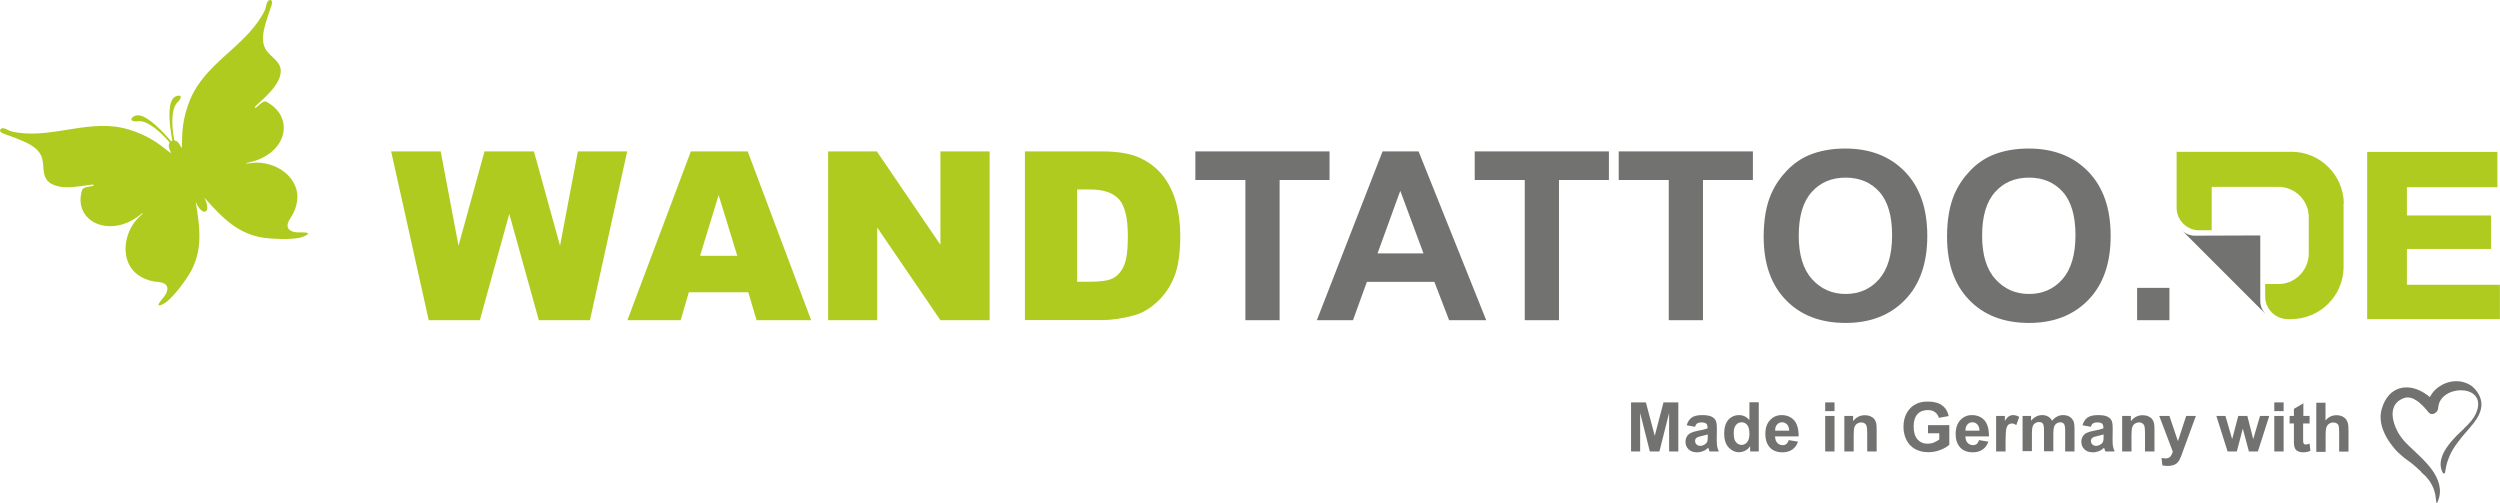
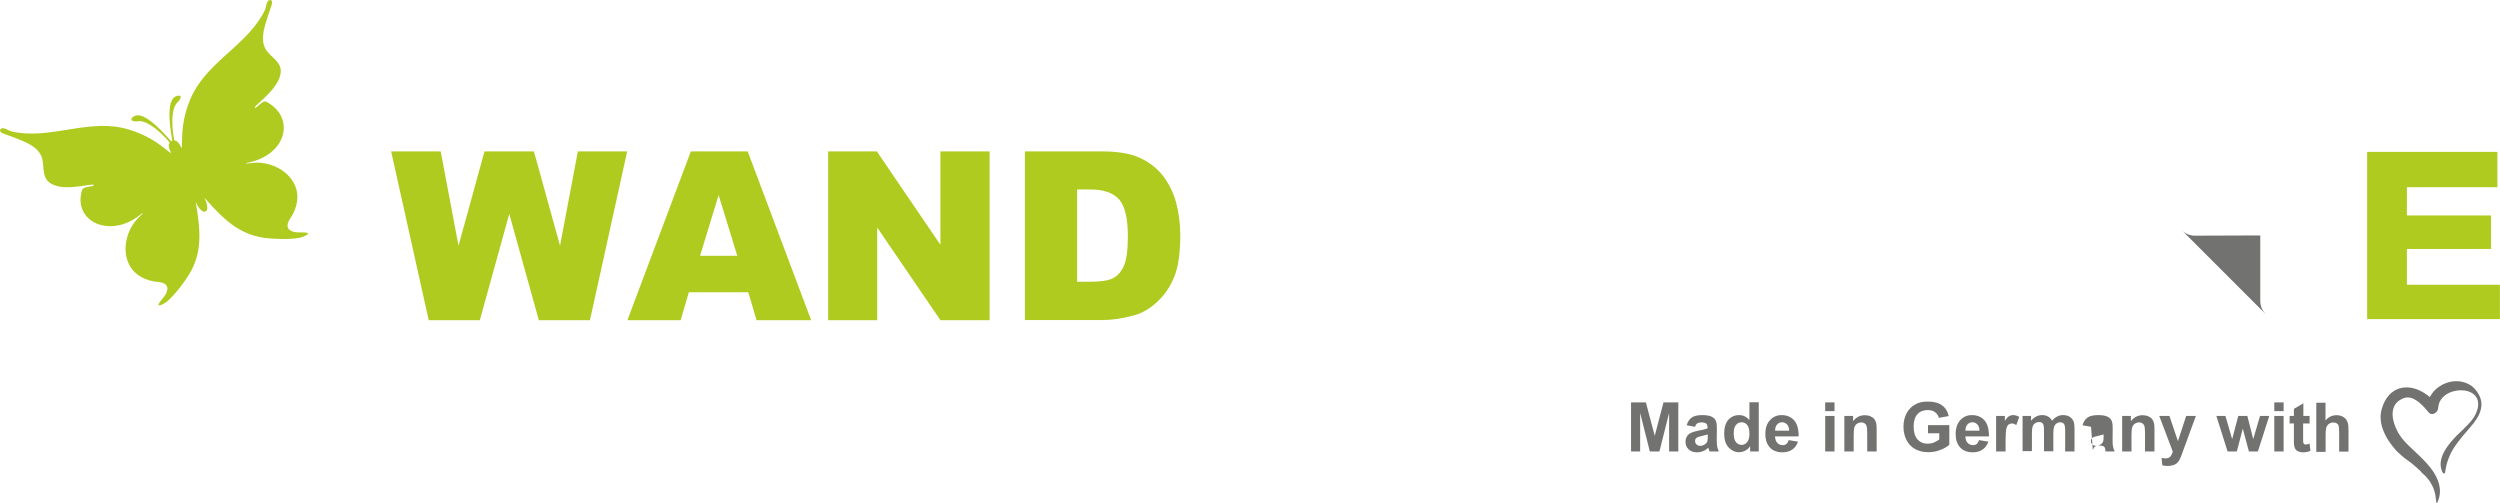
<svg xmlns="http://www.w3.org/2000/svg" xml:space="preserve" width="999.088mm" height="201.046mm" style="shape-rendering:geometricPrecision; text-rendering:geometricPrecision; image-rendering:optimizeQuality; fill-rule:evenodd; clip-rule:evenodd" viewBox="0 0 20885 4203">
  <defs>
    <style type="text/css">
   
    .fil0 {fill:#727271}
    .fil1 {fill:#B0CB1F}
    .fil3 {fill:#727271;fill-rule:nonzero}
    .fil2 {fill:#B0CB1F;fill-rule:nonzero}
   
  </style>
  </defs>
  <g id="Ebene_x0020_1">
    <path class="fil0" d="M18883 2515l0 -548 -547 2c-43,0 -82,-18 -109,-46l699 699c-26,-28 -43,-65 -43,-106z" />
-     <path class="fil1" d="M19581 1701l0 0c-3,-239 -197,-432 -436,-433l0 0 -961 0 0 467c0,105 85,189 189,189l104 0 0 -363 558 0 0 0c139,1 252,113 253,251l0 0 0 309 0 0c-1,75 -34,141 -86,188 -45,40 -103,64 -168,64l0 0 -110 0 0 104c0,105 85,189 189,189l30 0 0 0c239,-1 434,-194 436,-433l0 0 0 -531 0 0z" />
    <polygon class="fil2" points="19776,1269 20864,1269 20864,1564 20108,1564 20108,1800 20811,1800 20811,2080 20108,2080 20108,2379 20885,2379 20885,2666 19776,2666 " />
    <path class="fil2" d="M3267 1265l414 0 149 788 217 -788 413 0 218 788 149 -788 412 0 -311 1410 -427 0 -247 -888 -246 888 -427 0 -314 -1410zm2983 1177l-496 0 -68 233 -445 0 530 -1410 475 0 530 1410 -456 0 -69 -233 0 0zm-91 -305l-156 -507 -155 507 311 0 0 0zm759 -872l407 0 531 780 0 -780 411 0 0 1410 -411 0 -528 -774 0 774 -410 0 0 -1410 0 0zm1644 0l647 0c127,0 231,17 309,52 78,35 143,84 195,149 51,65 88,140 112,226 23,86 35,177 35,273 0,151 -17,268 -52,351 -34,83 -82,153 -143,208 -61,56 -126,94 -196,112 -96,26 -182,38 -260,38l-647 0 0 -1410 0 0zm436 319l0 770 107 0c91,0 156,-10 194,-30 38,-20 69,-55 91,-106 22,-50 32,-132 32,-245 0,-149 -24,-251 -73,-307 -49,-55 -130,-83 -243,-83l-109 0 0 0z" />
-     <path class="fil3" d="M10404 2675l0 -1171 -418 0 0 -239 1121 0 0 239 -417 0 0 1171 -285 0zm2012 0l-310 0 -123 -320 -564 0 -116 320 -302 0 549 -1410 301 0 565 1410 0 0zm-524 -558l-194 -523 -190 523 385 0zm846 558l0 -1171 -418 0 0 -239 1121 0 0 239 -417 0 0 1171 -285 0zm1203 0l0 -1171 -418 0 0 -239 1121 0 0 239 -417 0 0 1171 -285 0zm793 -696c0,-144 21,-264 64,-362 32,-72 76,-136 131,-193 55,-57 116,-99 182,-127 88,-37 189,-56 304,-56 208,0 374,64 499,193 125,129 187,308 187,537 0,228 -62,406 -186,534 -124,128 -289,193 -496,193 -210,0 -377,-64 -500,-192 -124,-128 -185,-304 -185,-529l0 0zm293 -10c0,160 37,281 111,363 74,82 167,124 281,124 113,0 207,-41 279,-123 72,-82 109,-204 109,-368 0,-161 -35,-282 -106,-362 -71,-79 -165,-119 -282,-119 -118,0 -212,40 -284,121 -72,80 -108,202 -108,364l0 0zm1239 10c0,-144 21,-264 64,-362 32,-72 76,-136 131,-193 55,-57 116,-99 182,-127 88,-37 189,-56 304,-56 208,0 374,64 499,193 125,129 187,308 187,537 0,228 -62,406 -186,534 -124,128 -289,193 -496,193 -210,0 -377,-64 -500,-192 -124,-128 -185,-304 -185,-529l0 0zm293 -10c0,160 37,281 111,363 74,82 167,124 281,124 113,0 207,-41 279,-123 72,-82 109,-204 109,-368 0,-161 -35,-282 -106,-362 -71,-79 -165,-119 -282,-119 -118,0 -212,40 -284,121 -72,80 -108,202 -108,364l0 0zm1295 706l0 -270 270 0 0 270 -270 0z" />
    <path class="fil1" d="M1731 1730c-1,-28 -13,-56 -26,-80 161,181 290,309 508,338 56,7 206,17 296,-3 23,-5 109,-40 32,-43 -37,-2 -70,5 -105,-11 -51,-22 -37,-68 -13,-104 57,-84 82,-187 39,-281 -51,-114 -180,-182 -302,-187 -34,-1 -67,4 -101,7 -5,1 -5,-2 1,-5 336,-61 414,-383 159,-514 -28,0 -53,29 -71,44 -26,21 -25,5 -6,-12 45,-39 87,-80 115,-111 48,-53 105,-133 83,-208 -23,-67 -95,-95 -126,-157 -32,-62 -14,-145 4,-208 12,-42 33,-102 44,-134 5,-16 22,-50 -1,-61 -31,-3 -36,38 -41,60 -6,25 -19,48 -32,70 -159,270 -476,401 -601,704 -27,66 -48,139 -58,211 -10,71 -8,142 -10,171 -1,30 -5,19 -9,10 -10,-22 -29,-52 -55,-53 -7,-37 -12,-74 -14,-106 -3,-46 -4,-94 6,-139 6,-27 16,-57 38,-76 16,-13 34,-43 17,-52 -20,-4 -35,4 -46,12 -38,29 -40,100 -41,143 0,25 1,55 5,93 4,38 11,83 19,127 -4,1 -7,3 -11,5 -29,-35 -60,-68 -87,-95 -27,-27 -50,-47 -69,-62 -34,-27 -90,-69 -137,-58 -13,4 -29,11 -38,28 -5,19 30,24 51,20 28,-5 58,5 83,18 41,21 79,51 112,82 24,22 50,49 74,78 -16,22 -4,55 7,76 4,9 11,19 -13,1 -24,-18 -77,-63 -139,-100 -62,-37 -132,-67 -200,-87 -314,-93 -615,72 -925,27 -25,-4 -52,-8 -75,-19 -20,-10 -55,-32 -72,-5 -5,25 31,33 47,39 31,11 92,33 131,50 61,25 136,63 165,127 29,64 6,137 43,197 45,65 143,71 214,66 41,-3 100,-10 158,-20 25,-4 38,6 6,13 -22,5 -61,5 -78,28 -86,270 242,421 500,198 6,-3 8,-2 5,2 -24,24 -48,46 -69,74 -72,97 -100,241 -44,352 47,93 143,138 244,146 43,4 88,22 73,75 -11,37 -36,59 -58,89 -45,61 36,17 54,2 72,-58 159,-181 188,-229 114,-188 95,-369 55,-608 10,26 25,53 46,71 28,25 52,13 51,-24l-1 -1z" />
-     <path class="fil3" d="M13626 3772l0 -410 124 0 74 279 73 -279 124 0 0 410 -77 0 0 -322 -81 322 -80 0 -81 -322 0 322 -77 0zm536 -206l-71 -13c8,-29 22,-50 41,-64 20,-14 49,-21 87,-21 35,0 61,4 78,12 17,8 29,19 36,32 7,13 10,36 10,70l-1 92c0,26 1,45 4,58 2,12 7,26 14,40l-78 0c-2,-5 -5,-13 -8,-23 -1,-5 -2,-8 -3,-9 -13,13 -28,23 -43,29 -15,6 -32,10 -49,10 -31,0 -55,-8 -72,-25 -18,-17 -26,-38 -26,-63 0,-17 4,-32 12,-45 8,-13 19,-23 34,-30 14,-7 35,-13 62,-18 37,-7 62,-13 76,-19l0 -8c0,-15 -4,-26 -11,-32 -7,-6 -21,-10 -42,-10 -14,0 -25,3 -33,8 -8,5 -14,15 -19,29zm105 64c-10,3 -26,7 -48,12 -22,5 -36,9 -43,14 -10,7 -15,16 -15,28 0,11 4,21 12,29 8,8 19,12 31,12 14,0 28,-5 41,-14 10,-7 16,-16 19,-26 2,-7 3,-19 3,-38l0 -16zm427 142l-73 0 0 -44c-12,17 -26,30 -43,38 -16,8 -33,12 -50,12 -34,0 -63,-14 -88,-41 -24,-27 -36,-66 -36,-115 0,-50 12,-89 35,-115 24,-26 54,-39 90,-39 33,0 62,14 86,41l0 -148 78 0 0 410zm-210 -155c0,32 4,55 13,69 13,20 30,31 53,31 18,0 33,-8 46,-23 13,-15 19,-38 19,-69 0,-34 -6,-59 -18,-74 -12,-15 -28,-23 -47,-23 -19,0 -34,7 -47,22 -13,15 -19,37 -19,66zm459 60l78 13c-10,29 -26,51 -48,66 -22,15 -49,23 -81,23 -52,0 -90,-17 -115,-51 -20,-27 -29,-61 -29,-102 0,-49 13,-88 39,-116 26,-28 58,-42 97,-42 44,0 79,15 105,44 25,29 38,74 37,134l-197 0c1,23 7,41 19,54 12,13 27,19 45,19 12,0 23,-3 31,-10 8,-7 15,-18 19,-32zm4 -79c-1,-23 -6,-40 -18,-52 -11,-12 -25,-18 -41,-18 -17,0 -31,6 -42,19 -11,12 -17,29 -16,51l117 0zm301 -163l0 -73 78 0 0 73 -78 0zm0 337l0 -297 78 0 0 297 -78 0zm429 0l-78 0 0 -151c0,-32 -2,-53 -5,-62 -3,-9 -9,-17 -16,-22 -8,-5 -17,-8 -27,-8 -14,0 -26,4 -37,11 -11,8 -18,17 -22,30 -4,12 -6,35 -6,68l0 134 -78 0 0 -297 73 0 0 44c26,-34 59,-50 98,-50 17,0 33,3 47,9 14,6 25,14 33,24 7,10 12,21 15,33 3,12 4,30 4,53l0 184zm430 -151l0 -69 178 0 0 163c-17,17 -42,32 -75,44 -33,13 -66,19 -100,19 -43,0 -80,-9 -112,-27 -32,-18 -56,-44 -72,-77 -16,-33 -24,-70 -24,-109 0,-43 9,-81 27,-114 18,-33 44,-59 79,-76 26,-14 59,-20 98,-20 51,0 91,11 119,32 29,21 47,51 55,89l-82 15c-6,-20 -17,-36 -33,-48 -16,-12 -36,-17 -60,-17 -36,0 -65,11 -86,34 -21,23 -32,57 -32,102 0,49 11,85 32,109 22,24 50,36 85,36 17,0 35,-3 52,-10 17,-7 32,-15 45,-25l0 -52 -95 0zm426 56l78 13c-10,29 -26,51 -48,66 -22,15 -49,23 -81,23 -52,0 -90,-17 -115,-51 -20,-27 -29,-61 -29,-102 0,-49 13,-88 39,-116 26,-28 58,-42 97,-42 44,0 79,15 105,44 25,29 38,74 37,134l-197 0c1,23 7,41 19,54 12,13 27,19 45,19 12,0 23,-3 31,-10 8,-7 15,-18 19,-32zm4 -79c-1,-23 -6,-40 -18,-52 -11,-12 -25,-18 -41,-18 -17,0 -31,6 -42,19 -11,12 -17,29 -16,51l117 0zm217 174l-78 0 0 -297 73 0 0 42c12,-20 24,-33 34,-39 10,-6 21,-10 34,-10 18,0 35,5 52,15l-24 68c-13,-8 -25,-13 -37,-13 -11,0 -20,3 -28,9 -8,6 -14,17 -18,33 -4,16 -7,49 -7,99l0 92zm142 -297l72 0 0 40c26,-31 57,-47 93,-47 19,0 35,4 49,12 14,8 25,20 34,35 13,-16 27,-28 42,-35 15,-8 31,-12 48,-12 22,0 40,4 55,13 15,9 26,22 34,39 5,13 8,33 8,62l0 190 -78 0 0 -170c0,-29 -3,-48 -8,-57 -7,-11 -18,-17 -33,-17 -11,0 -21,3 -31,10 -10,7 -17,16 -21,29 -4,13 -6,33 -6,61l0 142 -78 0 0 -163c0,-29 -1,-47 -4,-56 -3,-8 -7,-15 -13,-19 -6,-4 -14,-6 -24,-6 -12,0 -23,3 -33,10 -10,6 -17,16 -21,28 -4,12 -6,33 -6,61l0 144 -78 0 0 -297zm573 91l-71 -13c8,-29 22,-50 41,-64 20,-14 49,-21 87,-21 35,0 61,4 78,12 17,8 29,19 36,32 7,13 10,36 10,70l-1 92c0,26 1,45 4,58 2,12 7,26 14,40l-78 0c-2,-5 -5,-13 -8,-23 -1,-5 -2,-8 -3,-9 -13,13 -28,23 -43,29 -15,6 -32,10 -49,10 -31,0 -55,-8 -72,-25 -18,-17 -26,-38 -26,-63 0,-17 4,-32 12,-45 8,-13 19,-23 34,-30 14,-7 35,-13 62,-18 37,-7 62,-13 76,-19l0 -8c0,-15 -4,-26 -11,-32 -7,-6 -21,-10 -42,-10 -14,0 -25,3 -33,8 -8,5 -14,15 -19,29zm105 64c-10,3 -26,7 -48,12 -22,5 -36,9 -43,14 -10,7 -15,16 -15,28 0,11 4,21 12,29 8,8 19,12 31,12 14,0 28,-5 41,-14 10,-7 16,-16 19,-26 2,-7 3,-19 3,-38l0 -16zm424 142l-78 0 0 -151c0,-32 -2,-53 -5,-62 -3,-9 -9,-17 -16,-22 -8,-5 -17,-8 -27,-8 -14,0 -26,4 -37,11 -11,8 -18,17 -22,30 -4,12 -6,35 -6,68l0 134 -78 0 0 -297 73 0 0 44c26,-34 59,-50 98,-50 17,0 33,3 47,9 14,6 25,14 33,24 7,10 12,21 15,33 3,12 4,30 4,53l0 184zm42 -297l84 0 71 211 69 -211 81 0 -105 286 -19 52c-7,17 -13,31 -20,40 -6,9 -13,16 -22,22 -8,6 -18,10 -30,13 -12,3 -25,5 -40,5 -15,0 -30,-2 -44,-5l-7 -62c12,2 23,4 33,4 18,0 32,-5 41,-16 9,-11 15,-24 20,-41l-113 -298zm570 297l-94 -297 76 0 56 194 51 -194 76 0 49 194 57 -194 77 0 -95 297 -75 0 -51 -191 -50 191 -76 0zm390 -337l0 -73 78 0 0 73 -78 0zm0 337l0 -297 78 0 0 297 -78 0zm295 -297l0 63 -54 0 0 120c0,24 0,38 2,42 1,4 3,7 7,10 4,3 8,4 13,4 7,0 18,-3 32,-8l7 61c-18,8 -39,12 -62,12 -14,0 -27,-2 -38,-7 -11,-5 -20,-11 -25,-19 -5,-8 -9,-18 -11,-31 -2,-9 -2,-28 -2,-55l0 -129 -36 0 0 -63 36 0 0 -59 79 -46 0 105 54 0zm133 -113l0 151c25,-30 56,-44 91,-44 18,0 34,3 49,10 14,7 25,15 33,26 7,10 12,22 15,35 3,13 4,32 4,59l0 174 -78 0 0 -157c0,-31 -2,-51 -4,-59 -3,-8 -8,-15 -16,-20 -8,-5 -17,-7 -28,-7 -13,0 -25,3 -35,10 -10,6 -18,16 -23,29 -5,13 -7,32 -7,57l0 149 -78 0 0 -410 78 0z" />
+     <path class="fil3" d="M13626 3772l0 -410 124 0 74 279 73 -279 124 0 0 410 -77 0 0 -322 -81 322 -80 0 -81 -322 0 322 -77 0zm536 -206l-71 -13c8,-29 22,-50 41,-64 20,-14 49,-21 87,-21 35,0 61,4 78,12 17,8 29,19 36,32 7,13 10,36 10,70l-1 92c0,26 1,45 4,58 2,12 7,26 14,40l-78 0c-2,-5 -5,-13 -8,-23 -1,-5 -2,-8 -3,-9 -13,13 -28,23 -43,29 -15,6 -32,10 -49,10 -31,0 -55,-8 -72,-25 -18,-17 -26,-38 -26,-63 0,-17 4,-32 12,-45 8,-13 19,-23 34,-30 14,-7 35,-13 62,-18 37,-7 62,-13 76,-19l0 -8c0,-15 -4,-26 -11,-32 -7,-6 -21,-10 -42,-10 -14,0 -25,3 -33,8 -8,5 -14,15 -19,29zm105 64c-10,3 -26,7 -48,12 -22,5 -36,9 -43,14 -10,7 -15,16 -15,28 0,11 4,21 12,29 8,8 19,12 31,12 14,0 28,-5 41,-14 10,-7 16,-16 19,-26 2,-7 3,-19 3,-38l0 -16zm427 142l-73 0 0 -44c-12,17 -26,30 -43,38 -16,8 -33,12 -50,12 -34,0 -63,-14 -88,-41 -24,-27 -36,-66 -36,-115 0,-50 12,-89 35,-115 24,-26 54,-39 90,-39 33,0 62,14 86,41l0 -148 78 0 0 410zm-210 -155c0,32 4,55 13,69 13,20 30,31 53,31 18,0 33,-8 46,-23 13,-15 19,-38 19,-69 0,-34 -6,-59 -18,-74 -12,-15 -28,-23 -47,-23 -19,0 -34,7 -47,22 -13,15 -19,37 -19,66zm459 60l78 13c-10,29 -26,51 -48,66 -22,15 -49,23 -81,23 -52,0 -90,-17 -115,-51 -20,-27 -29,-61 -29,-102 0,-49 13,-88 39,-116 26,-28 58,-42 97,-42 44,0 79,15 105,44 25,29 38,74 37,134l-197 0c1,23 7,41 19,54 12,13 27,19 45,19 12,0 23,-3 31,-10 8,-7 15,-18 19,-32zm4 -79c-1,-23 -6,-40 -18,-52 -11,-12 -25,-18 -41,-18 -17,0 -31,6 -42,19 -11,12 -17,29 -16,51l117 0zm301 -163l0 -73 78 0 0 73 -78 0zm0 337l0 -297 78 0 0 297 -78 0zm429 0l-78 0 0 -151c0,-32 -2,-53 -5,-62 -3,-9 -9,-17 -16,-22 -8,-5 -17,-8 -27,-8 -14,0 -26,4 -37,11 -11,8 -18,17 -22,30 -4,12 -6,35 -6,68l0 134 -78 0 0 -297 73 0 0 44c26,-34 59,-50 98,-50 17,0 33,3 47,9 14,6 25,14 33,24 7,10 12,21 15,33 3,12 4,30 4,53l0 184zm430 -151l0 -69 178 0 0 163c-17,17 -42,32 -75,44 -33,13 -66,19 -100,19 -43,0 -80,-9 -112,-27 -32,-18 -56,-44 -72,-77 -16,-33 -24,-70 -24,-109 0,-43 9,-81 27,-114 18,-33 44,-59 79,-76 26,-14 59,-20 98,-20 51,0 91,11 119,32 29,21 47,51 55,89l-82 15c-6,-20 -17,-36 -33,-48 -16,-12 -36,-17 -60,-17 -36,0 -65,11 -86,34 -21,23 -32,57 -32,102 0,49 11,85 32,109 22,24 50,36 85,36 17,0 35,-3 52,-10 17,-7 32,-15 45,-25l0 -52 -95 0zm426 56l78 13c-10,29 -26,51 -48,66 -22,15 -49,23 -81,23 -52,0 -90,-17 -115,-51 -20,-27 -29,-61 -29,-102 0,-49 13,-88 39,-116 26,-28 58,-42 97,-42 44,0 79,15 105,44 25,29 38,74 37,134l-197 0c1,23 7,41 19,54 12,13 27,19 45,19 12,0 23,-3 31,-10 8,-7 15,-18 19,-32zm4 -79c-1,-23 -6,-40 -18,-52 -11,-12 -25,-18 -41,-18 -17,0 -31,6 -42,19 -11,12 -17,29 -16,51l117 0zm217 174l-78 0 0 -297 73 0 0 42c12,-20 24,-33 34,-39 10,-6 21,-10 34,-10 18,0 35,5 52,15l-24 68c-13,-8 -25,-13 -37,-13 -11,0 -20,3 -28,9 -8,6 -14,17 -18,33 -4,16 -7,49 -7,99l0 92zm142 -297l72 0 0 40c26,-31 57,-47 93,-47 19,0 35,4 49,12 14,8 25,20 34,35 13,-16 27,-28 42,-35 15,-8 31,-12 48,-12 22,0 40,4 55,13 15,9 26,22 34,39 5,13 8,33 8,62l0 190 -78 0 0 -170c0,-29 -3,-48 -8,-57 -7,-11 -18,-17 -33,-17 -11,0 -21,3 -31,10 -10,7 -17,16 -21,29 -4,13 -6,33 -6,61l0 142 -78 0 0 -163c0,-29 -1,-47 -4,-56 -3,-8 -7,-15 -13,-19 -6,-4 -14,-6 -24,-6 -12,0 -23,3 -33,10 -10,6 -17,16 -21,28 -4,12 -6,33 -6,61l0 144 -78 0 0 -297zm573 91l-71 -13c8,-29 22,-50 41,-64 20,-14 49,-21 87,-21 35,0 61,4 78,12 17,8 29,19 36,32 7,13 10,36 10,70l-1 92c0,26 1,45 4,58 2,12 7,26 14,40l-78 0l0 -8c0,-15 -4,-26 -11,-32 -7,-6 -21,-10 -42,-10 -14,0 -25,3 -33,8 -8,5 -14,15 -19,29zm105 64c-10,3 -26,7 -48,12 -22,5 -36,9 -43,14 -10,7 -15,16 -15,28 0,11 4,21 12,29 8,8 19,12 31,12 14,0 28,-5 41,-14 10,-7 16,-16 19,-26 2,-7 3,-19 3,-38l0 -16zm424 142l-78 0 0 -151c0,-32 -2,-53 -5,-62 -3,-9 -9,-17 -16,-22 -8,-5 -17,-8 -27,-8 -14,0 -26,4 -37,11 -11,8 -18,17 -22,30 -4,12 -6,35 -6,68l0 134 -78 0 0 -297 73 0 0 44c26,-34 59,-50 98,-50 17,0 33,3 47,9 14,6 25,14 33,24 7,10 12,21 15,33 3,12 4,30 4,53l0 184zm42 -297l84 0 71 211 69 -211 81 0 -105 286 -19 52c-7,17 -13,31 -20,40 -6,9 -13,16 -22,22 -8,6 -18,10 -30,13 -12,3 -25,5 -40,5 -15,0 -30,-2 -44,-5l-7 -62c12,2 23,4 33,4 18,0 32,-5 41,-16 9,-11 15,-24 20,-41l-113 -298zm570 297l-94 -297 76 0 56 194 51 -194 76 0 49 194 57 -194 77 0 -95 297 -75 0 -51 -191 -50 191 -76 0zm390 -337l0 -73 78 0 0 73 -78 0zm0 337l0 -297 78 0 0 297 -78 0zm295 -297l0 63 -54 0 0 120c0,24 0,38 2,42 1,4 3,7 7,10 4,3 8,4 13,4 7,0 18,-3 32,-8l7 61c-18,8 -39,12 -62,12 -14,0 -27,-2 -38,-7 -11,-5 -20,-11 -25,-19 -5,-8 -9,-18 -11,-31 -2,-9 -2,-28 -2,-55l0 -129 -36 0 0 -63 36 0 0 -59 79 -46 0 105 54 0zm133 -113l0 151c25,-30 56,-44 91,-44 18,0 34,3 49,10 14,7 25,15 33,26 7,10 12,22 15,35 3,13 4,32 4,59l0 174 -78 0 0 -157c0,-31 -2,-51 -4,-59 -3,-8 -8,-15 -16,-20 -8,-5 -17,-7 -28,-7 -13,0 -25,3 -35,10 -10,6 -18,16 -23,29 -5,13 -7,32 -7,57l0 149 -78 0 0 -410 78 0z" />
    <path class="fil0" d="M20226 3943l19 18c3,3 6,6 10,9 3,3 7,6 10,9l25 30c4,6 11,14 15,22 10,16 17,30 25,49 7,18 12,36 16,57 2,12 7,61 9,65 8,1 9,-7 15,-23 12,-32 17,-64 13,-99 -5,-45 -21,-81 -39,-114 -13,-24 -30,-46 -46,-67l-36 -41c-9,-11 -64,-65 -77,-76l-59 -56c-7,-7 -12,-12 -19,-19l-19 -20c-9,-8 -27,-33 -34,-43 -20,-27 -38,-64 -51,-101 -28,-87 -22,-180 80,-217 74,-26 145,48 187,96 12,14 23,32 38,36 23,6 42,-10 51,-21 13,-17 9,-35 15,-58 47,-174 418,-163 310,77 -6,13 -14,26 -21,37l-19 25c-2,3 -4,5 -7,8 -14,17 -33,36 -49,51 -3,3 -4,5 -7,8 -5,5 -10,9 -15,14l-45 43c-33,36 -49,52 -79,95 -34,49 -64,115 -48,177 3,13 10,34 18,41 18,5 16,-18 19,-32 7,-42 19,-81 36,-119 30,-67 61,-101 102,-155 9,-11 58,-69 71,-83 72,-82 130,-182 57,-289 -26,-39 -62,-71 -122,-86 -94,-23 -199,18 -255,94 -8,11 -13,20 -21,32l-23 -18c-148,-109 -323,-80 -379,120 -32,113 28,230 90,307 6,8 31,39 38,45 112,105 78,53 202,170z" />
  </g>
</svg>